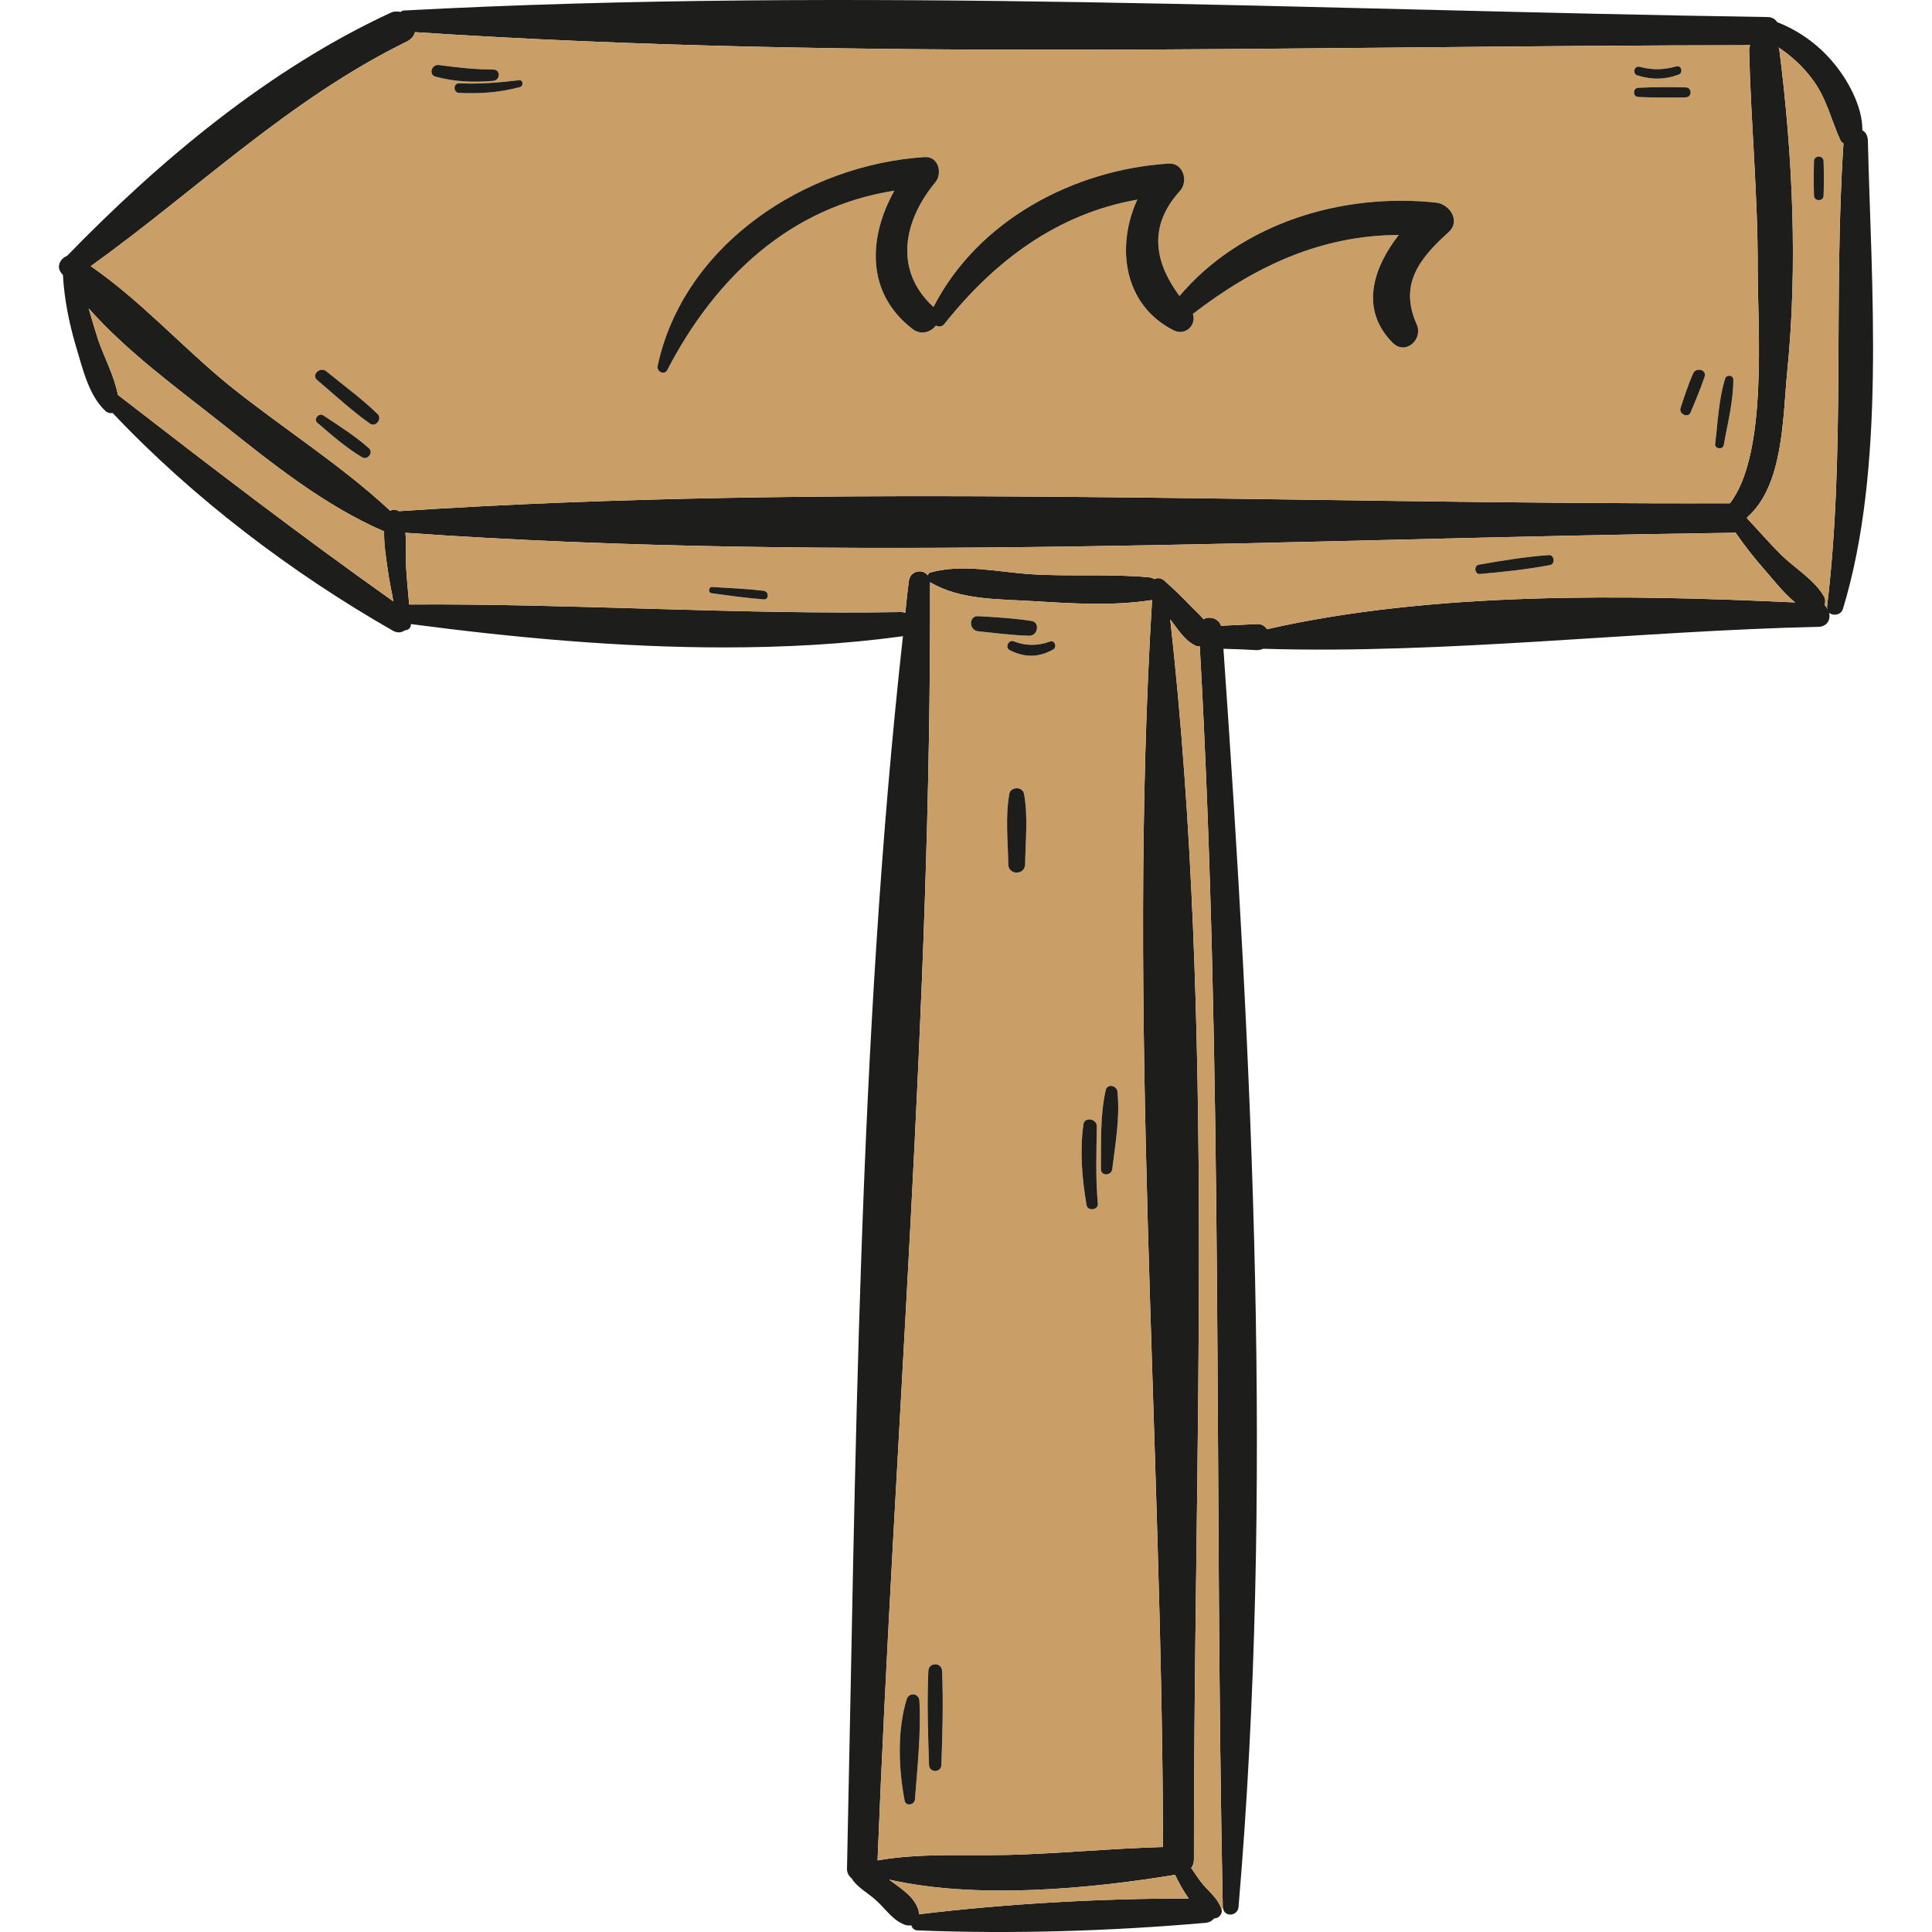
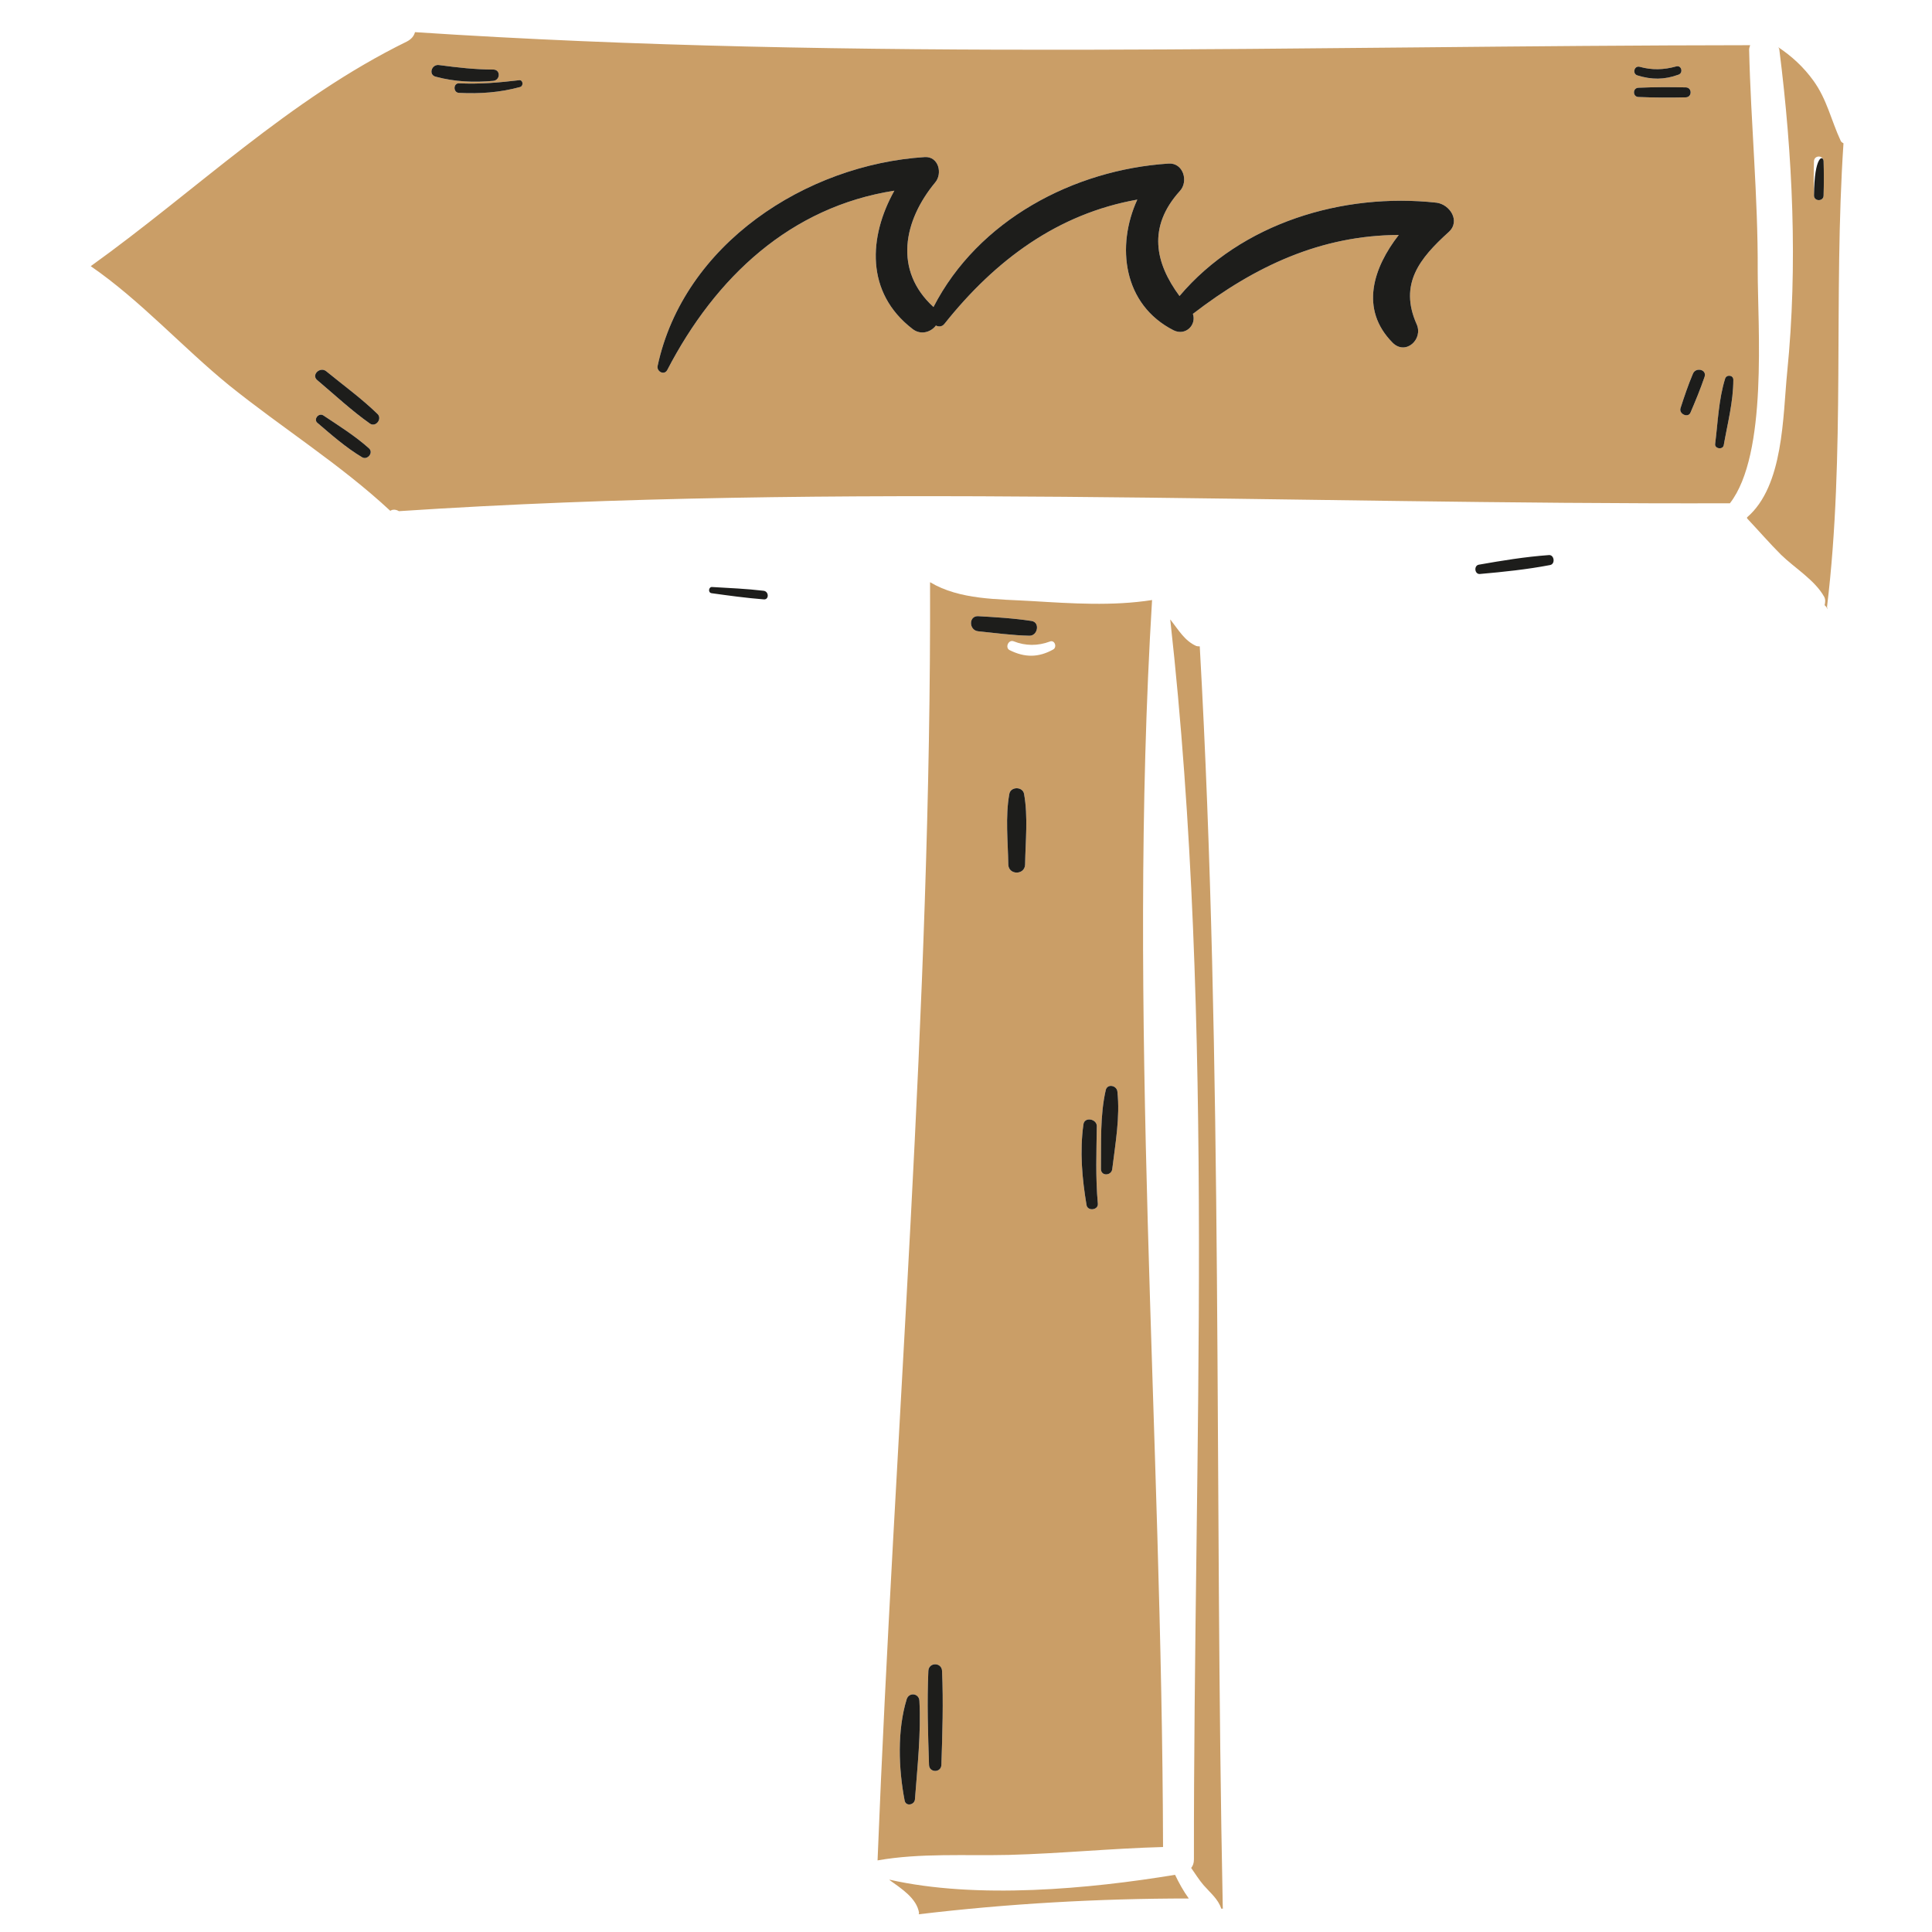
<svg xmlns="http://www.w3.org/2000/svg" height="800px" width="800px" version="1.1" id="Layer_1" viewBox="0 0 226.26 226.26" xml:space="preserve">
  <g>
-     <path style="fill:#1D1D1B;" d="M218.748,16.383c0.402,17.119,2.13,38.417-2.934,54.974c-0.241,0.683-1.165,0.804-1.607,0.402   c0.201,0.764-0.201,1.608-1.206,1.648c-21.379,0.482-43.682,3.215-65.061,2.572c-0.201,0.08-0.442,0.161-0.723,0.161   c-1.326-0.08-2.612-0.121-3.938-0.161c3.376,48.504,5.907,98.857,1.768,147.321c-0.08,1.125-1.648,1.246-1.808,0.201   c-0.04-0.04-0.04-0.12-0.04-0.201c-1.005-49.308,0.08-98.254-2.692-147.602c-0.161,0-0.281,0-0.402-0.04   c-1.366-0.603-2.09-1.889-2.974-3.014c-0.04-0.04-0.04-0.08-0.08-0.08c5.305,47.62,2.733,97.37,2.773,145.191   c0,0.442-0.121,0.763-0.322,1.005c0.482,0.683,0.924,1.407,1.447,2.009c0.844,0.964,1.688,1.607,2.09,2.773   c0.201,0.563-0.281,1.125-0.844,1.125c-0.241,0.281-0.563,0.482-1.045,0.522c-11.091,0.964-22.504,1.326-33.635,0.884   c-0.482,0-0.683-0.281-0.804-0.603c-0.161,0.04-0.322,0.04-0.563,0c-1.527-0.442-2.451-1.969-3.657-3.014   c-0.844-0.763-2.13-1.447-2.733-2.451c-0.321-0.281-0.603-0.643-0.563-1.246c1.045-47.781,1.286-96.687,6.55-144.266   c-0.08,0-0.121,0.04-0.201,0.04c-6.791,0.924-13.743,1.286-20.776,1.286c-12.297,0-24.754-1.165-36.649-2.733   c0.04,0.442-0.322,0.723-0.683,0.723c-0.402,0.281-0.884,0.362-1.447,0.04c-11.814-6.752-23.388-15.512-32.791-25.478   c-0.281,0.04-0.563,0-0.804-0.201c-2.009-1.808-2.733-5.104-3.496-7.595c-0.804-2.733-1.366-5.506-1.527-8.359   c-0.08-0.12-0.201-0.241-0.281-0.362c-0.482-0.764,0.04-1.608,0.764-1.889c10.89-11.211,23.628-21.86,37.854-28.451   c0.402-0.201,0.804-0.201,1.206-0.121c0.121-0.04,0.161-0.161,0.321-0.161c52.884-2.813,106.773-0.04,159.738,0.763   c0.563,0,0.924,0.241,1.165,0.603c2.492,0.964,4.782,2.612,6.47,4.621c1.728,2.009,3.536,5.224,3.496,8.037   C218.466,15.459,218.707,15.821,218.748,16.383z M215.894,16.785c-0.121-0.08-0.241-0.121-0.321-0.281   c-1.125-2.411-1.607-4.862-3.215-7.073c-1.165-1.608-2.532-2.853-4.099-3.898c0.04,0.08,0.121,0.161,0.121,0.281   c1.567,12.377,2.17,25.317,0.924,37.734c-0.522,5.224-0.402,13.342-4.702,17.039c0,0.04,0,0.08,0,0.121   c1.326,1.407,2.612,2.893,3.978,4.26c1.607,1.567,3.978,2.974,5.063,4.943c0.161,0.321,0.12,0.643,0.04,0.965   c0.161,0.12,0.281,0.321,0.362,0.482c0-0.08-0.08-0.161-0.08-0.281C216.136,53.153,214.689,34.828,215.894,16.785z M210.228,70.553   c-1.326-1.085-2.451-2.532-3.496-3.737c-1.246-1.407-2.411-2.893-3.496-4.461c-0.08,0-0.161,0.04-0.281,0.04   c-51.438,0.683-104.121,3.617-155.478,0c0.121,1.326,0.04,2.692,0.08,3.978c0.08,1.487,0.241,2.933,0.362,4.42   c19.249-0.121,38.377,1.206,57.626,0.884c0.161,0,0.321,0.04,0.482,0.08c0.12-1.246,0.241-2.451,0.402-3.657   c0.121-1.286,1.648-1.527,2.21-0.723c0.08-0.12,0.121-0.281,0.281-0.322c3.858-1.085,7.997-0.04,11.935,0.201   c4.581,0.281,9.243-0.08,13.784,0.362c0.201,0.04,0.362,0.08,0.522,0.201c0.362-0.161,0.764-0.161,1.125,0.121   c1.165,1.005,2.291,2.13,3.376,3.255c0.482,0.482,0.924,0.884,1.286,1.326c0.683-0.402,1.768-0.121,2.049,0.763   c1.406-0.08,2.813-0.121,4.219-0.201c0.522-0.04,0.924,0.241,1.165,0.603C167.832,69.267,190.457,69.629,210.228,70.553z    M202.593,58.94c4.461-5.746,3.255-20.615,3.255-27.286c0.04-8.64-0.804-17.199-1.005-25.839c0-0.201,0.08-0.362,0.121-0.522   C153.084,5.332,100.32,7.181,48.601,3.765c-0.12,0.442-0.402,0.804-0.924,1.085c-13.864,6.791-24.674,17.44-37.051,26.321   c5.787,3.978,10.77,9.524,16.195,13.944c6.189,4.983,13.06,9.283,18.887,14.708c0.281-0.201,0.683-0.161,1.005,0.04   C98.271,56.448,150.914,59.101,202.593,58.94z M139.22,222.335c-0.643-0.884-1.165-1.849-1.607-2.773   c-9.966,1.648-23.227,2.893-33.475,0.563c0.04,0.04,0.08,0.04,0.08,0.08c1.326,0.965,3.134,2.09,3.416,3.818   c0,0.04-0.04,0.08-0.04,0.161C118.002,222.937,128.692,222.335,139.22,222.335z M136.206,216.307   c-0.121-48.383-4.22-97.812-1.286-146.035c-4.621,0.723-9.404,0.402-14.065,0.121c-3.978-0.241-8.439-0.121-11.935-2.21   c0.161,49.75-4.179,99.982-6.148,149.692c5.023-0.884,10.287-0.522,15.391-0.643C124.191,217.07,130.219,216.468,136.206,216.307z    M46.07,70.433c-0.201-1.206-0.482-2.371-0.643-3.576c-0.201-1.487-0.482-3.094-0.442-4.621   c-6.952-3.014-13.02-7.876-18.927-12.578c-5.104-4.059-11.132-8.399-15.672-13.542c0.362,1.246,0.723,2.491,1.125,3.737   c0.723,2.049,1.889,4.22,2.291,6.389C24.45,54.479,35.059,62.637,46.07,70.433z" />
    <path style="fill:#CA9E67;" d="M215.573,16.504c0.08,0.161,0.201,0.201,0.321,0.281c-1.206,18.043,0.241,36.368-1.929,54.291   c0,0.12,0.08,0.201,0.08,0.281c-0.08-0.161-0.201-0.362-0.362-0.482c0.08-0.322,0.12-0.643-0.04-0.965   c-1.085-1.969-3.456-3.376-5.063-4.943c-1.366-1.366-2.652-2.853-3.978-4.26c0-0.04,0-0.08,0-0.121   c4.3-3.697,4.179-11.815,4.702-17.039c1.246-12.417,0.643-25.357-0.924-37.734c0-0.121-0.08-0.201-0.121-0.281   c1.567,1.045,2.934,2.29,4.099,3.898C213.966,11.641,214.448,14.093,215.573,16.504z M213.564,22.893   c0.04-1.366,0.04-2.692,0-4.019c-0.04-0.723-1.085-0.723-1.125,0c-0.04,1.326-0.04,2.652,0,4.019   C212.438,23.617,213.564,23.617,213.564,22.893z" />
-     <path style="fill:#1D1D1B;" d="M213.564,18.875c0.04,1.326,0.04,2.652,0,4.019c0,0.723-1.125,0.723-1.125,0   c-0.04-1.366-0.04-2.692,0-4.019C212.479,18.151,213.523,18.151,213.564,18.875z" />
-     <path style="fill:#CA9E67;" d="M206.732,66.816c1.045,1.206,2.17,2.652,3.496,3.737c-19.771-0.924-42.396-1.286-61.846,3.134   c-0.241-0.362-0.643-0.643-1.165-0.603c-1.407,0.08-2.813,0.12-4.219,0.201c-0.281-0.884-1.366-1.165-2.049-0.763   c-0.362-0.442-0.804-0.844-1.286-1.326c-1.085-1.125-2.21-2.25-3.376-3.255c-0.362-0.281-0.764-0.281-1.125-0.121   c-0.161-0.121-0.321-0.161-0.522-0.201c-4.541-0.442-9.203-0.08-13.784-0.362c-3.938-0.241-8.077-1.286-11.935-0.201   c-0.161,0.04-0.201,0.201-0.281,0.322c-0.563-0.804-2.09-0.563-2.21,0.723c-0.161,1.206-0.281,2.411-0.402,3.657   c-0.161-0.04-0.322-0.08-0.482-0.08C86.297,72,67.169,70.673,47.92,70.794c-0.121-1.487-0.281-2.934-0.362-4.42   c-0.04-1.286,0.04-2.652-0.08-3.978c51.357,3.617,104.041,0.683,155.478,0c0.121,0,0.201-0.04,0.281-0.04   C204.321,63.923,205.486,65.41,206.732,66.816z M181.536,66.173c0.643-0.12,0.482-1.246-0.161-1.165   c-2.773,0.201-5.465,0.643-8.198,1.125c-0.603,0.12-0.482,1.165,0.161,1.085C176.07,66.977,178.803,66.696,181.536,66.173z    M89.43,70.192c0.643,0.08,0.643-0.924,0-1.005c-2.009-0.241-4.019-0.321-6.028-0.442c-0.402-0.04-0.522,0.643-0.08,0.723   C85.331,69.75,87.381,70.031,89.43,70.192z" />
+     <path style="fill:#1D1D1B;" d="M213.564,18.875c0.04,1.326,0.04,2.652,0,4.019c0,0.723-1.125,0.723-1.125,0   C212.479,18.151,213.523,18.151,213.564,18.875z" />
    <path style="fill:#CA9E67;" d="M205.848,31.654c0,6.671,1.205,21.54-3.255,27.286c-51.679,0.161-104.322-2.492-155.88,0.924   c-0.321-0.201-0.723-0.241-1.005-0.04c-5.827-5.425-12.699-9.725-18.887-14.708c-5.425-4.42-10.408-9.966-16.195-13.944   c12.377-8.881,23.187-19.53,37.051-26.322c0.522-0.281,0.804-0.643,0.924-1.085c51.719,3.416,104.483,1.567,156.363,1.527   c-0.04,0.161-0.121,0.321-0.121,0.522C205.044,14.454,205.888,23.014,205.848,31.654z M202.995,44.473   c0-0.563-0.804-0.643-0.964-0.121c-0.764,2.451-0.844,5.104-1.165,7.635c-0.08,0.563,0.884,0.723,1.005,0.161   C202.312,49.617,202.995,47.045,202.995,44.473z M199.619,44.151c0.322-0.884-1.045-1.206-1.366-0.362   c-0.563,1.326-1.005,2.652-1.447,4.019c-0.201,0.683,0.884,1.165,1.165,0.522C198.574,46.924,199.137,45.558,199.619,44.151z    M197.449,11.4c0.723-0.04,0.723-1.125,0-1.165c-1.889-0.04-3.697-0.04-5.546,0.04c-0.723,0-0.723,1.085,0,1.085   C193.752,11.44,195.56,11.44,197.449,11.4z M196.565,8.748c0.603-0.201,0.362-1.165-0.281-0.964   c-1.447,0.402-2.813,0.442-4.26,0.04c-0.643-0.161-0.884,0.804-0.281,1.005C193.431,9.351,194.918,9.351,196.565,8.748z    M169.641,27.193c1.447-1.286,0.161-3.255-1.406-3.456c-10.971-1.206-22.866,2.371-30.099,10.931   c-2.853-3.858-3.777-8.077,0.04-12.297c1.045-1.125,0.402-3.336-1.326-3.215c-11.132,0.723-22.303,6.631-27.527,16.798   c-4.702-4.3-3.496-10.127,0.201-14.587c0.884-1.045,0.402-3.054-1.206-2.974C94.374,19.277,80.068,28.6,77.013,42.866   c-0.121,0.643,0.763,1.125,1.125,0.482c5.666-10.931,14.467-19.128,26.603-21.017c-3.014,5.385-3.416,11.935,2.13,16.195   c0.964,0.764,2.17,0.362,2.733-0.402c0.321,0.161,0.723,0.161,1.005-0.201c5.988-7.515,13.301-12.9,22.584-14.547   c-2.492,5.425-1.688,12.297,4.26,15.311c1.407,0.683,2.692-0.643,2.25-1.929c7.314-5.626,15.029-9.203,24.111-9.243   c-2.974,3.818-4.621,8.68-0.723,12.618c1.527,1.527,3.617-0.402,2.813-2.17C163.814,33.261,166.265,30.247,169.641,27.193z    M60.898,10.195c0.442-0.121,0.362-0.844-0.08-0.804c-2.371,0.281-4.702,0.482-7.073,0.362c-0.683,0-0.683,1.085,0,1.125   C56.237,10.998,58.527,10.838,60.898,10.195z M57.764,9.471c0.844-0.08,0.884-1.326,0-1.326c-2.09,0-4.22-0.241-6.309-0.522   c-0.924-0.161-1.326,1.165-0.402,1.366C53.303,9.592,55.513,9.672,57.764,9.471z M43.337,49.617   c0.683,0.442,1.447-0.563,0.884-1.125c-1.849-1.808-4.019-3.376-6.028-5.023c-0.723-0.563-1.768,0.442-1.045,1.045   C39.198,46.241,41.167,48.09,43.337,49.617z M42.413,53.555c0.603,0.362,1.366-0.522,0.804-1.045   c-1.607-1.447-3.536-2.652-5.345-3.858c-0.563-0.362-1.206,0.482-0.683,0.884C38.836,50.943,40.524,52.43,42.413,53.555z" />
    <path style="fill:#1D1D1B;" d="M202.03,44.352c0.161-0.522,0.964-0.442,0.964,0.121c0,2.572-0.683,5.144-1.125,7.675   c-0.121,0.563-1.085,0.402-1.005-0.161C201.186,49.456,201.267,46.804,202.03,44.352z" />
    <path style="fill:#1D1D1B;" d="M198.253,43.79c0.322-0.844,1.688-0.522,1.366,0.362c-0.482,1.407-1.045,2.773-1.648,4.179   c-0.281,0.643-1.366,0.161-1.165-0.522C197.248,46.442,197.69,45.116,198.253,43.79z" />
    <path style="fill:#1D1D1B;" d="M197.449,10.235c0.723,0.04,0.723,1.125,0,1.165c-1.889,0.04-3.697,0.04-5.546-0.04   c-0.723,0-0.723-1.085,0-1.085C193.752,10.195,195.56,10.195,197.449,10.235z" />
    <path style="fill:#1D1D1B;" d="M196.284,7.783c0.643-0.201,0.884,0.764,0.281,0.964c-1.648,0.603-3.134,0.603-4.822,0.08   c-0.603-0.201-0.362-1.165,0.281-1.005C193.471,8.225,194.837,8.185,196.284,7.783z" />
    <path style="fill:#1D1D1B;" d="M181.375,65.008c0.643-0.08,0.804,1.045,0.161,1.165c-2.733,0.522-5.465,0.804-8.198,1.045   c-0.643,0.08-0.764-0.965-0.161-1.085C175.91,65.651,178.602,65.209,181.375,65.008z" />
    <path style="fill:#1D1D1B;" d="M168.234,23.737c1.567,0.201,2.853,2.17,1.406,3.456c-3.376,3.054-5.827,6.068-3.737,10.77   c0.804,1.768-1.286,3.697-2.813,2.17c-3.898-3.938-2.25-8.801,0.723-12.618c-9.082,0.04-16.798,3.617-24.111,9.243   c0.442,1.286-0.844,2.612-2.25,1.929c-5.947-3.014-6.751-9.886-4.26-15.311c-9.283,1.648-16.597,7.032-22.584,14.547   c-0.281,0.362-0.683,0.362-1.005,0.201c-0.563,0.764-1.768,1.165-2.733,0.402c-5.546-4.26-5.144-10.81-2.13-16.195   C92.604,24.22,83.803,32.418,78.137,43.348c-0.362,0.643-1.246,0.161-1.125-0.482c3.054-14.266,17.36-23.589,31.305-24.473   c1.607-0.08,2.09,1.929,1.206,2.974c-3.697,4.461-4.903,10.288-0.201,14.587c5.224-10.167,16.396-16.074,27.527-16.798   c1.728-0.121,2.371,2.09,1.326,3.215c-3.818,4.219-2.893,8.439-0.04,12.297C145.369,26.108,157.264,22.532,168.234,23.737z" />
    <path style="fill:#CA9E67;" d="M143.199,223.299c0,0.08,0,0.161,0.04,0.201l-0.201,0.04c-0.402-1.165-1.246-1.808-2.09-2.773   c-0.522-0.603-0.964-1.326-1.447-2.009c0.201-0.241,0.322-0.563,0.322-1.005c-0.04-47.821,2.532-97.571-2.773-145.191   c0.04,0,0.04,0.04,0.08,0.08c0.884,1.125,1.607,2.411,2.974,3.014c0.121,0.04,0.241,0.04,0.402,0.04   C143.279,125.045,142.194,173.991,143.199,223.299z" />
    <path style="fill:#CA9E67;" d="M137.613,219.562c0.442,0.924,0.964,1.889,1.607,2.773c-10.529,0-21.218,0.603-31.626,1.849   c0-0.08,0.04-0.121,0.04-0.161c-0.281-1.728-2.09-2.853-3.416-3.818c0-0.04-0.04-0.04-0.08-0.08   C114.385,222.455,127.647,221.21,137.613,219.562z" />
    <path style="fill:#CA9E67;" d="M134.92,70.272c-2.934,48.223,1.165,97.651,1.286,146.035c-5.988,0.161-12.016,0.764-18.043,0.924   c-5.104,0.12-10.368-0.241-15.391,0.643c1.969-49.71,6.309-99.942,6.148-149.692c3.496,2.09,7.957,1.969,11.935,2.21   C125.517,70.674,130.299,70.995,134.92,70.272z M130.259,136.9c0.362-2.974,0.924-6.068,0.603-9.042   c-0.04-0.723-1.165-1.005-1.366-0.201c-0.683,3.014-0.522,6.189-0.563,9.243C128.933,137.784,130.178,137.704,130.259,136.9z    M127.245,141.119c0.121,0.764,1.407,0.603,1.326-0.161c-0.281-3.054-0.161-6.028-0.12-9.082c0-0.844-1.447-1.125-1.567-0.201   C126.441,134.851,126.722,137.985,127.245,141.119z M123.347,76.059c0.482-0.281,0.161-1.165-0.402-0.924   c-1.407,0.522-2.853,0.522-4.26-0.04c-0.603-0.201-1.005,0.763-0.442,1.045C120.011,77.023,121.619,77.023,123.347,76.059z    M120.574,74.451c0.964,0,1.246-1.567,0.241-1.728c-2.09-0.321-4.179-0.442-6.269-0.563c-1.125-0.04-1.085,1.648,0,1.768   C116.555,74.13,118.565,74.411,120.574,74.451z M120.052,101.255c0.04-2.733,0.362-5.586-0.121-8.278   c-0.161-0.884-1.567-0.884-1.728,0c-0.482,2.692-0.161,5.546-0.121,8.278C118.123,102.501,120.011,102.501,120.052,101.255z    M110.246,206.702c0.12-3.657,0.241-7.354,0.08-11.011c-0.04-1.045-1.567-1.045-1.607,0c-0.161,3.657-0.04,7.354,0.08,11.011   C108.84,207.627,110.206,207.627,110.246,206.702z M107.152,210.721c0.281-3.737,0.723-7.756,0.522-11.533   c-0.04-0.884-1.206-1.045-1.487-0.201c-1.125,3.657-0.965,8.158-0.241,11.895C106.107,211.605,107.112,211.364,107.152,210.721z" />
    <path style="fill:#1D1D1B;" d="M130.862,127.858c0.322,2.974-0.241,6.068-0.603,9.042c-0.08,0.804-1.326,0.884-1.326,0   c0.04-3.054-0.121-6.229,0.563-9.243C129.696,126.854,130.821,127.135,130.862,127.858z" />
    <path style="fill:#1D1D1B;" d="M128.571,140.959c0.08,0.763-1.206,0.924-1.326,0.161c-0.522-3.134-0.804-6.269-0.362-9.444   c0.121-0.924,1.567-0.643,1.567,0.201C128.41,134.931,128.29,137.905,128.571,140.959z" />
-     <path style="fill:#1D1D1B;" d="M122.945,75.135c0.563-0.241,0.884,0.643,0.402,0.924c-1.728,0.965-3.335,0.965-5.104,0.08   c-0.563-0.281-0.161-1.246,0.442-1.045C120.092,75.657,121.538,75.657,122.945,75.135z" />
    <path style="fill:#1D1D1B;" d="M120.815,72.723c1.005,0.161,0.723,1.728-0.241,1.728c-2.009-0.04-4.019-0.322-6.028-0.522   c-1.085-0.121-1.125-1.808,0-1.768C116.636,72.281,118.725,72.402,120.815,72.723z" />
    <path style="fill:#1D1D1B;" d="M119.931,92.977c0.482,2.692,0.161,5.546,0.121,8.278c-0.04,1.246-1.929,1.246-1.969,0   c-0.04-2.733-0.362-5.586,0.121-8.278C118.364,92.093,119.77,92.093,119.931,92.977z" />
    <path style="fill:#1D1D1B;" d="M110.327,195.692c0.161,3.657,0.04,7.354-0.08,11.011c-0.04,0.924-1.407,0.924-1.447,0   c-0.121-3.657-0.241-7.354-0.08-11.011C108.759,194.647,110.286,194.647,110.327,195.692z" />
    <path style="fill:#1D1D1B;" d="M107.674,199.188c0.201,3.778-0.241,7.796-0.522,11.533c-0.04,0.643-1.045,0.884-1.206,0.161   c-0.723-3.737-0.884-8.238,0.241-11.895C106.469,198.143,107.634,198.304,107.674,199.188z" />
    <path style="fill:#1D1D1B;" d="M89.43,69.187c0.643,0.08,0.643,1.085,0,1.005c-2.049-0.161-4.099-0.442-6.108-0.723   c-0.442-0.08-0.322-0.764,0.08-0.723C85.412,68.866,87.421,68.946,89.43,69.187z" />
    <path style="fill:#1D1D1B;" d="M60.818,9.391c0.442-0.04,0.522,0.683,0.08,0.804c-2.371,0.643-4.662,0.804-7.153,0.683   c-0.683-0.04-0.683-1.125,0-1.125C56.116,9.873,58.447,9.672,60.818,9.391z" />
    <path style="fill:#1D1D1B;" d="M57.764,8.145c0.884,0,0.844,1.246,0,1.326c-2.25,0.201-4.461,0.12-6.711-0.482   c-0.924-0.201-0.522-1.527,0.402-1.366C53.544,7.904,55.674,8.145,57.764,8.145z" />
-     <path style="fill:#CA9E67;" d="M45.427,66.856c0.161,1.206,0.442,2.371,0.643,3.576c-11.011-7.795-21.62-15.953-32.269-24.191   c-0.402-2.17-1.567-4.34-2.291-6.389c-0.402-1.246-0.764-2.492-1.125-3.737c4.541,5.144,10.569,9.484,15.672,13.542   c5.907,4.702,11.975,9.564,18.927,12.578C44.945,63.762,45.226,65.369,45.427,66.856z" />
    <path style="fill:#1D1D1B;" d="M44.221,48.491c0.563,0.563-0.201,1.567-0.884,1.125c-2.17-1.527-4.139-3.376-6.189-5.103   c-0.723-0.603,0.322-1.608,1.045-1.045C40.203,45.116,42.373,46.683,44.221,48.491z" />
    <path style="fill:#1D1D1B;" d="M43.217,52.51c0.563,0.522-0.201,1.406-0.804,1.045c-1.889-1.125-3.576-2.612-5.224-4.019   c-0.522-0.402,0.121-1.246,0.683-0.884C39.68,49.858,41.609,51.063,43.217,52.51z" />
  </g>
</svg>